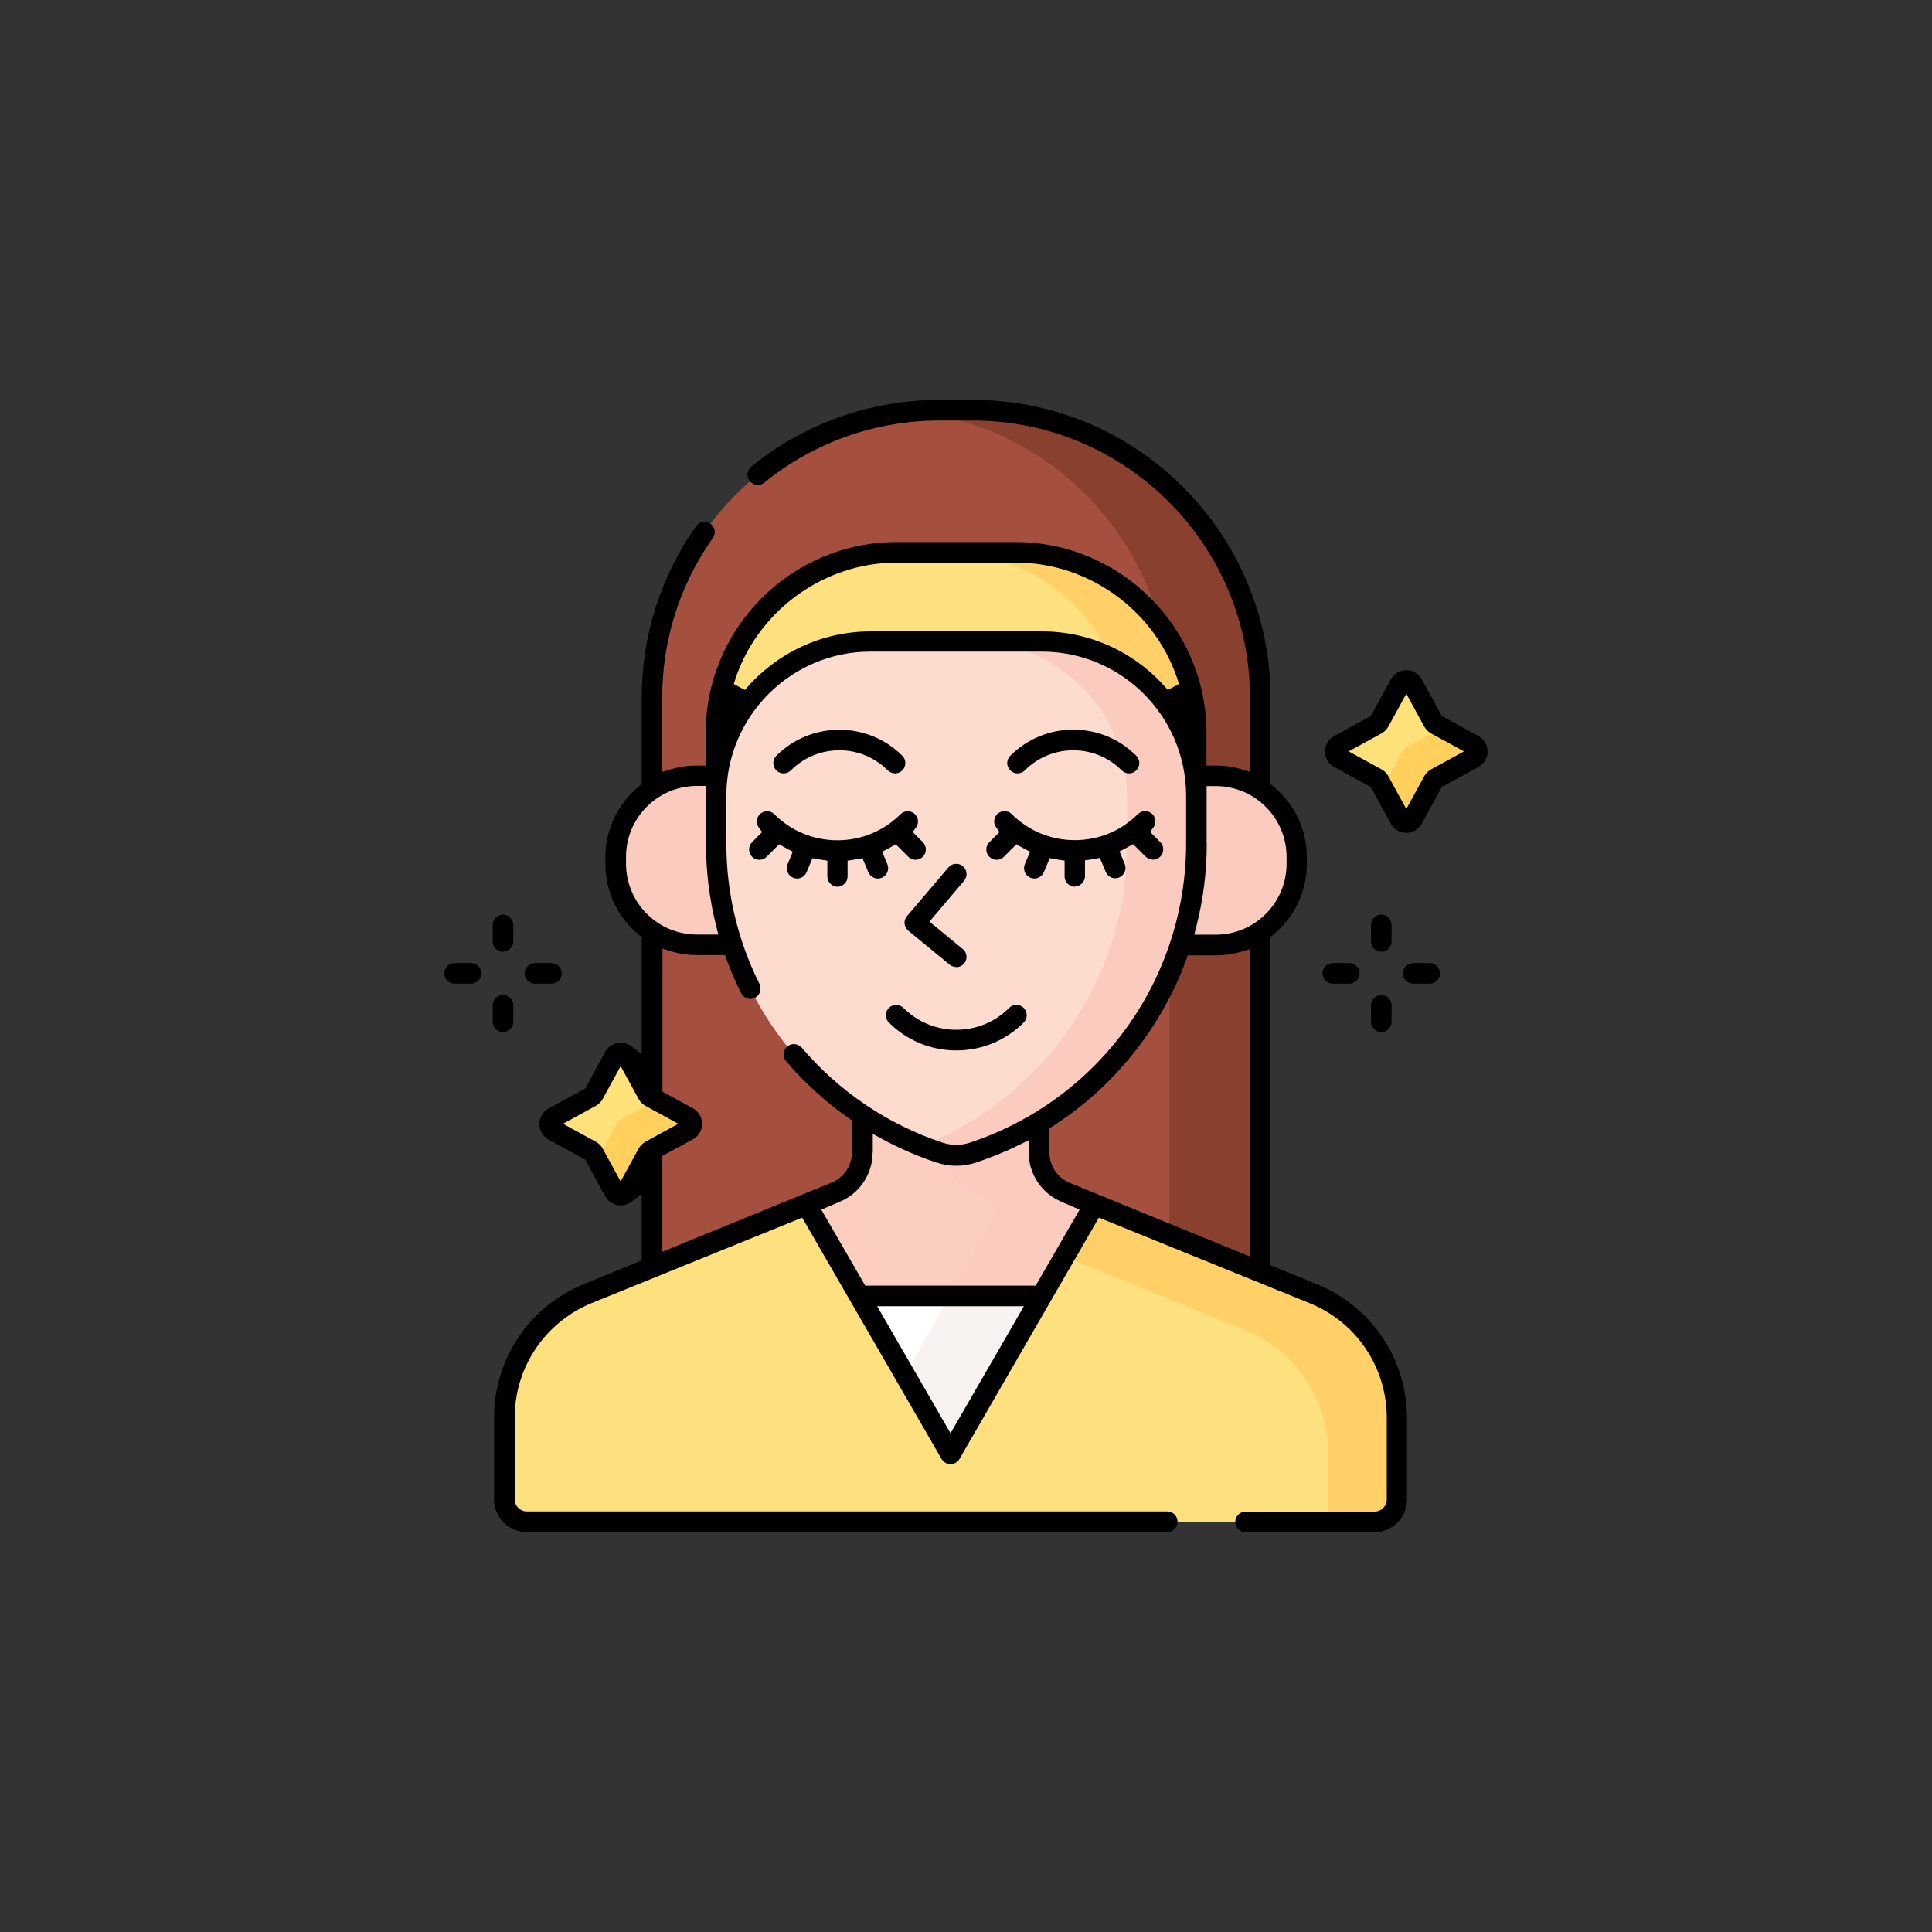
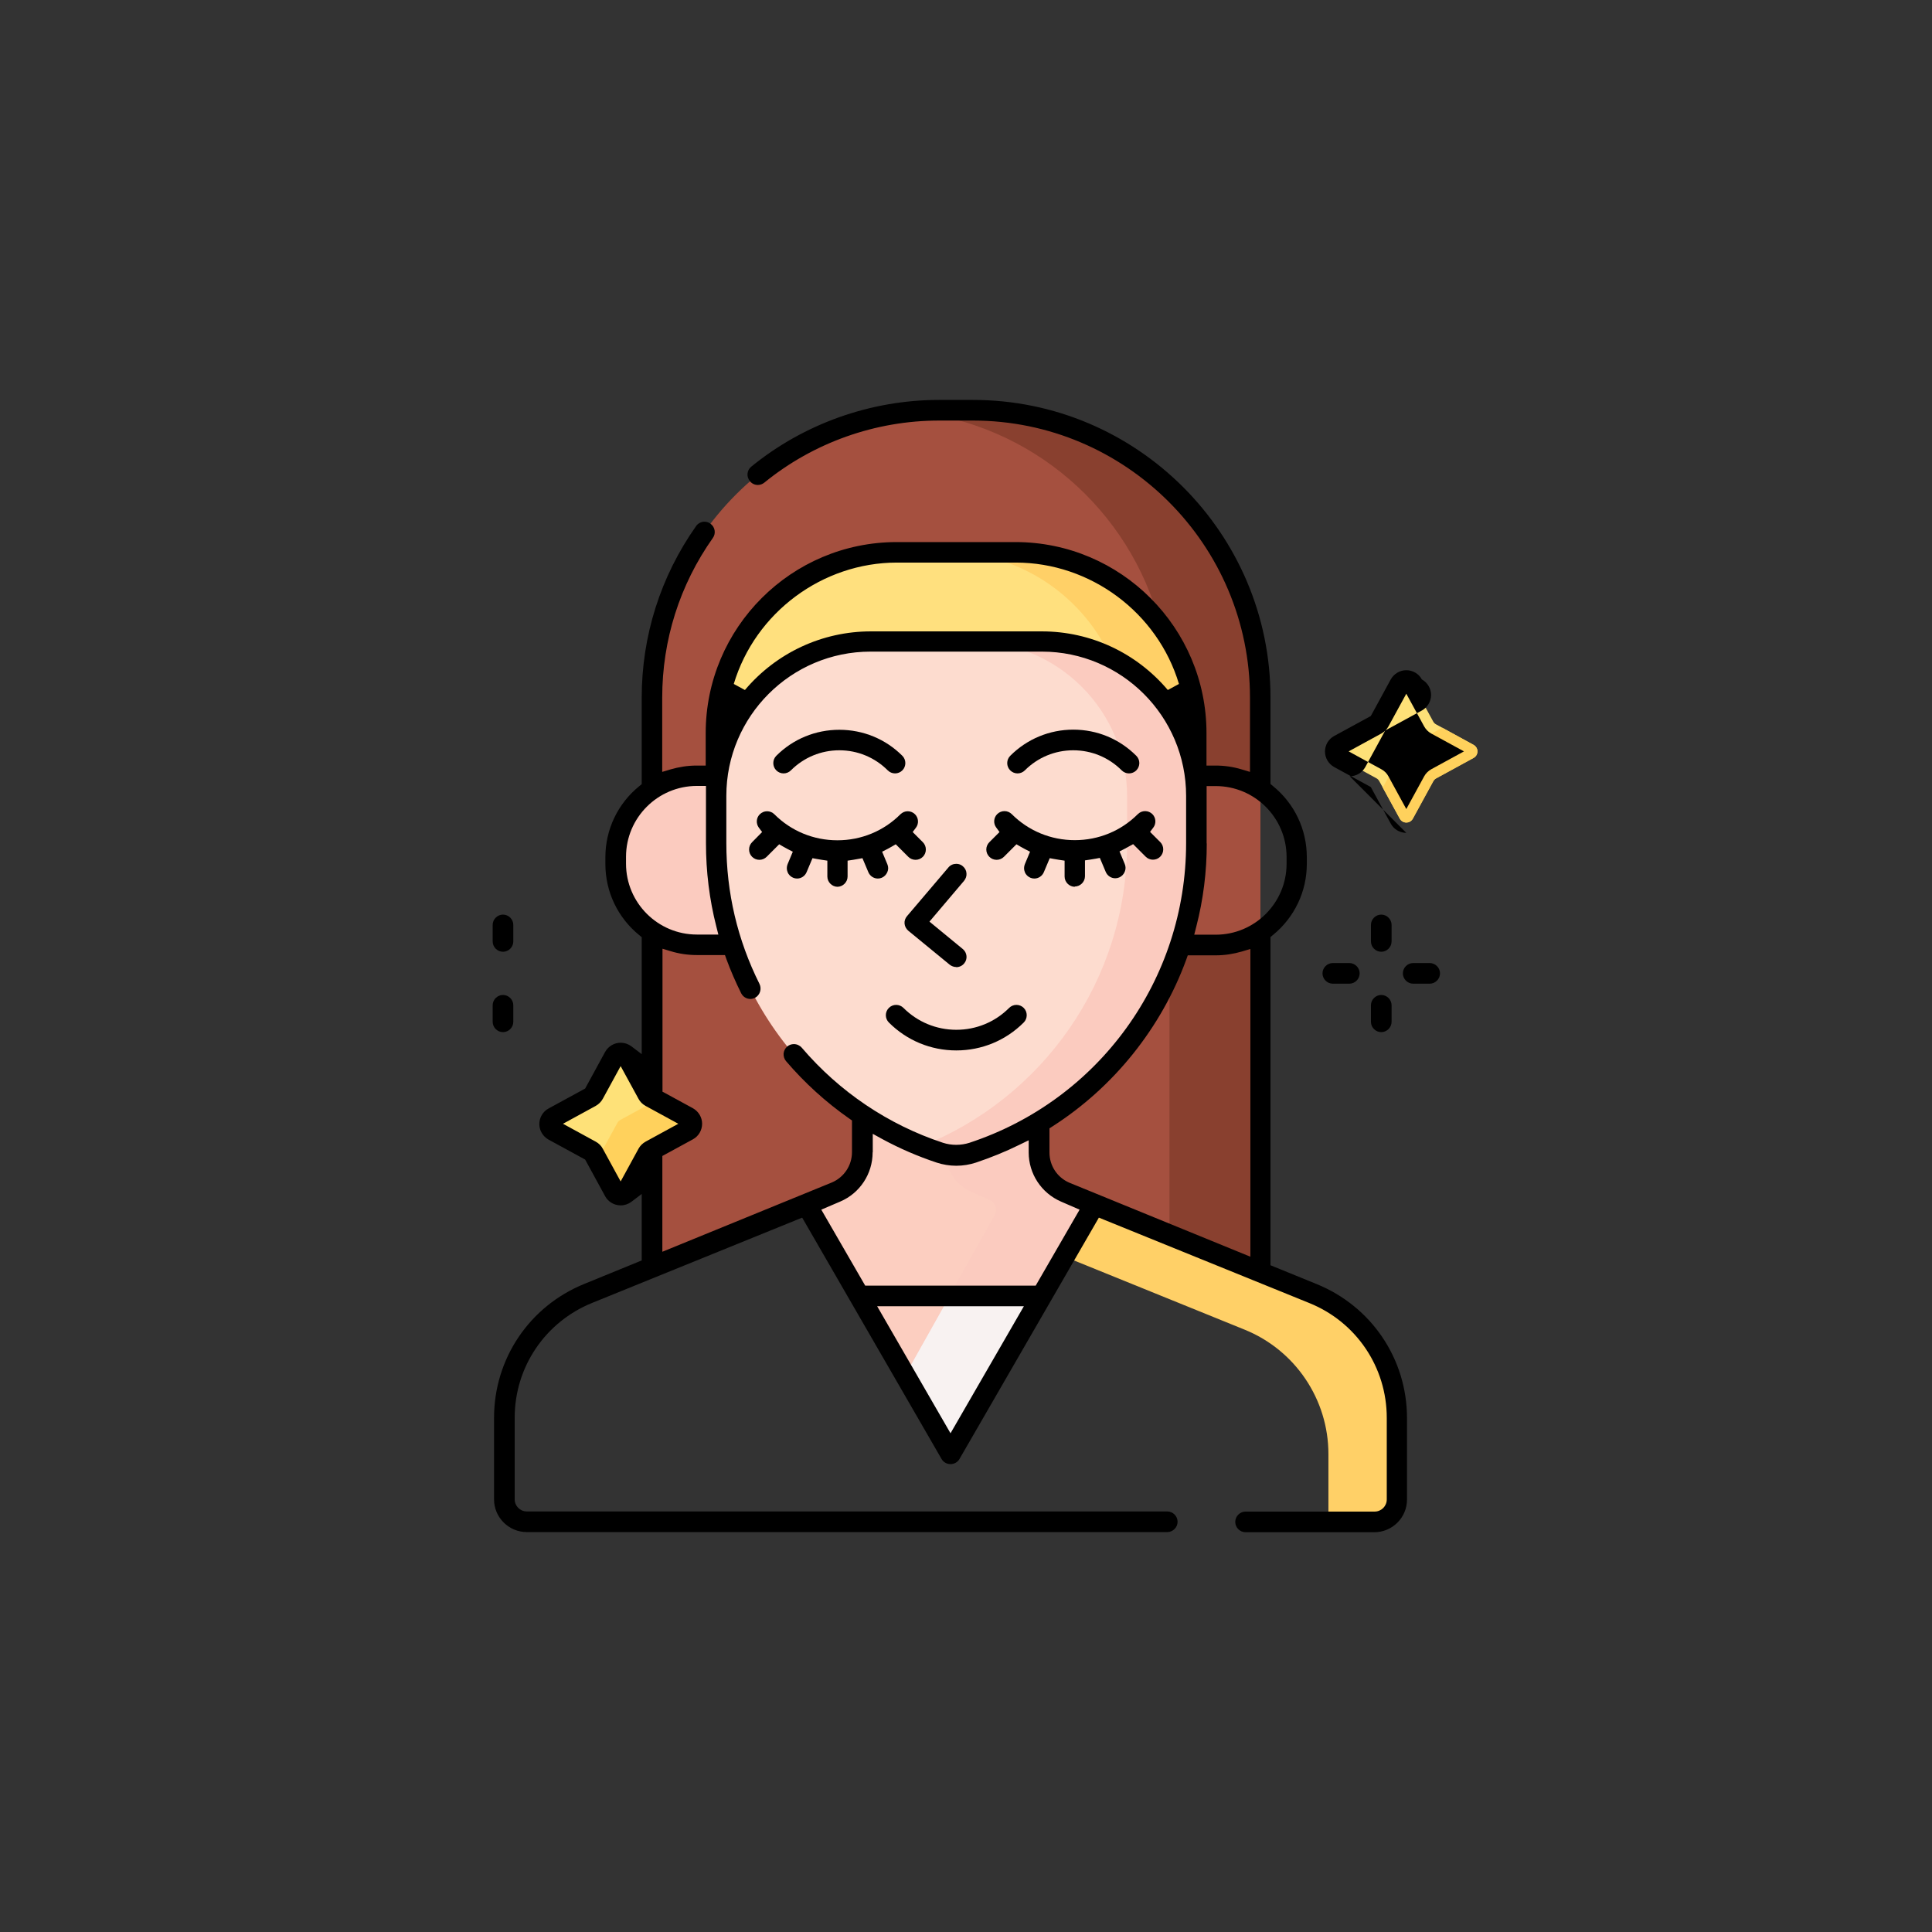
<svg xmlns="http://www.w3.org/2000/svg" viewBox="0 0 140.39 140.39" data-name="Layer 1" id="Layer_1">
  <rect x="0" y="0" width="140.39" height="140.39" fill="#333333" stroke="none" />
  <g>
    <path fill="#a5503f" d="M60.83,86.77c1.21-.52,1.99-1.71,1.99-3.03v-2.58c1.7,1.1,3.54,1.98,5.46,2.62.39.13.79.19,1.2.19s.81-.06,1.2-.19c1.62-.54,3.19-1.25,4.65-2.11v2.08c0,1.32.78,2.5,1.99,3.03l14.27,5.84v-41.93c0-11.53-9.35-20.88-20.88-20.88h-2.46c-11.53,0-20.88,9.35-20.88,20.88v41.59l13.45-5.5Z" />
    <g>
      <path fill="#89402f" d="M84.3,45.36c1.65,2.2,2.64,4.93,2.64,7.89v3.11h1.4c1.2,0,2.32.36,3.25.99v-6.67c0-11.53-9.35-20.88-20.88-20.88h-2.46c-.7,0-1.39.04-2.07.1,8.77.86,15.94,7.15,18.12,15.46h0Z" />
      <path fill="#89402f" d="M88.34,68.67h-2.58c-.23.7-.49,1.38-.78,2.05v19.19l6.61,2.7v-24.93c-.93.62-2.05.99-3.25.99Z" />
    </g>
    <path fill="#ffe07e" d="M73.81,40.12h-8.63c-7.25,0-13.13,5.88-13.13,13.13v4.6h.16c0-6.1,4.96-11.07,11.07-11.07h12.45c6.1,0,11.07,4.96,11.07,11.06h.16v-4.6c0-7.25-5.88-13.13-13.13-13.13Z" />
    <path fill="#ffd067" d="M73.81,40.12h-5.04c5.4,0,10.04,3.26,12.06,7.92,3.54,1.85,5.96,5.55,5.96,9.81h.16v-4.6c0-7.25-5.88-13.13-13.13-13.13Z" />
    <g>
      <path fill="#fccec0" d="M75.5,83.74v-2.37c-1.51.92-3.14,1.67-4.87,2.25-.37.12-.76.18-1.15.18s-.78-.06-1.15-.18c-2.05-.68-3.95-1.61-5.68-2.76v2.88c0,1.25-.75,2.39-1.9,2.88l-2.15.93.55,1.28,9.9,17.15,9.9-17.15.55-1.28-2.13-.92c-1.15-.5-1.89-1.63-1.89-2.88h0Z" />
      <path fill="#fbcbbf" d="M77.39,86.62c-1.15-.5-1.89-1.63-1.89-2.88v-2.37c-1.51.92-3.14,1.67-4.87,2.25-.37.12-.76.18-1.15.18-.26,0-.52-.03-.78-.09v.02c0,1.25.74,2.38,1.89,2.88l1.3.57c.44.19.62.72.38,1.14l-6.62,11.76,3.39,5.88,9.9-17.15.55-1.28-2.13-.92Z" />
-       <path fill="#fff" d="M69.07,105.97l6.82-11.81h-13.63l6.82,11.81Z" />
      <path fill="#f8f2f1" d="M69.01,94.17l-3.33,5.93,3.39,5.88,6.82-11.81h-6.88Z" />
-       <path fill="#ffe07e" d="M79.52,87.55l-10.45,18.1-10.45-18.1-15.88,6.45c-3.68,1.49-6.08,5.07-6.08,9.04v5.93c0,.9.73,1.63,1.63,1.63h61.61c.9,0,1.63-.73,1.63-1.63v-5.93c0-3.97-2.41-7.55-6.09-9.04l-15.91-6.45Z" />
      <path fill="#ffd067" d="M95.43,94l-15.91-6.45-2.17,3.76,13.09,5.31c3.68,1.49,6.09,5.07,6.09,9.04v4.94h3.36c.9,0,1.63-.73,1.63-1.63v-5.93c0-3.97-2.41-7.55-6.09-9.04h0Z" />
    </g>
    <g>
      <path fill="#fbcbbf" d="M52.2,61.42v-.16s0-4.89,0-4.89h-1.57c-3.24,0-5.9,2.65-5.9,5.9v.5c0,3.24,2.65,5.9,5.9,5.9h2.75c-.76-2.3-1.17-4.74-1.18-7.25h0Z" />
-       <path fill="#fbcbbf" d="M88.34,56.37h-1.57v5.05c-.01,2.51-.43,4.95-1.18,7.25h2.75c3.24,0,5.9-2.65,5.9-5.9v-.5c0-3.24-2.65-5.9-5.9-5.9h0Z" />
    </g>
    <path fill="#fddccf" d="M63.27,46.62c-6.2,0-11.23,5.03-11.23,11.23v3.43c0,10.48,6.81,19.37,16.25,22.49.78.26,1.62.26,2.4,0,9.44-3.12,16.25-12.01,16.25-22.49v-3.43c0-6.2-5.03-11.23-11.23-11.23h-12.44Z" />
    <path fill="#fbcbbf" d="M75.71,46.62h-5.04c6.2,0,11.23,5.03,11.23,11.23v3.43c0,9.99-6.18,18.53-14.93,22.01.43.17.87.33,1.32.48.78.26,1.62.26,2.4,0,9.44-3.12,16.25-12.01,16.25-22.49v-3.43c0-6.2-5.03-11.23-11.23-11.23Z" />
    <path fill="#fee178" d="M45.58,76.78l1.48,2.71c.05.09.12.17.22.22l2.71,1.48c.38.21.38.74,0,.95l-2.71,1.48c-.09.05-.17.12-.22.22l-1.48,2.71c-.21.38-.74.38-.95,0l-1.48-2.71c-.05-.09-.12-.17-.22-.22l-2.71-1.48c-.38-.21-.38-.74,0-.95l2.71-1.48c.09-.05.17-.12.22-.22l1.48-2.71c.21-.38.74-.38.95,0Z" />
    <path fill="#fee178" d="M102.66,49.71l1.48,2.71c.05.09.12.17.22.22l2.71,1.48c.38.21.38.74,0,.95l-2.71,1.48c-.09.05-.17.12-.22.22l-1.48,2.71c-.21.38-.74.38-.95,0l-1.48-2.71c-.05-.09-.12-.17-.22-.22l-2.71-1.48c-.38-.21-.38-.74,0-.95l2.71-1.48c.09-.05.17-.12.22-.22l1.48-2.71c.21-.38.74-.38.95,0Z" />
    <path fill="#ffd15c" d="M107.08,54.13l-2.28-1.25-2.63,1.44c-.09.05-.17.12-.22.22l-1.47,2.69,1.24,2.26c.21.38.74.38.95,0l1.48-2.71c.05-.09.12-.17.22-.22l2.71-1.48c.38-.21.38-.74,0-.95h0Z" />
    <path fill="#ffd15c" d="M49.99,81.19l-2.28-1.25-2.63,1.44c-.09.05-.17.12-.22.22l-1.47,2.69,1.24,2.26c.21.38.74.38.95,0l1.48-2.71c.05-.09.12-.17.22-.22l2.71-1.48c.38-.21.38-.74,0-.95Z" />
  </g>
  <path d="M69.49,70.27c-.17,0-.34-.06-.48-.17l-3.01-2.47c-.15-.13-.25-.31-.27-.51-.02-.2.05-.4.18-.55l3.01-3.54c.14-.17.35-.26.57-.26.18,0,.35.06.48.18.15.13.25.31.26.51.02.2-.05.39-.18.55l-2.51,2.96,2.42,1.99c.32.26.37.74.1,1.05-.14.17-.35.27-.58.27Z" />
  <path d="M69.49,76.33c-1.85,0-3.59-.72-4.9-2.03-.14-.14-.22-.33-.22-.53s.08-.39.22-.53c.14-.14.33-.22.53-.22s.39.08.53.22c1.02,1.02,2.39,1.59,3.84,1.59s2.81-.56,3.84-1.59c.14-.14.33-.22.53-.22s.39.08.53.22c.29.29.29.77,0,1.06-1.31,1.31-3.05,2.03-4.9,2.03Z" />
  <path d="M82.04,56.2c-.2,0-.39-.08-.53-.22-.94-.94-2.19-1.46-3.52-1.46s-2.58.52-3.52,1.46c-.14.14-.33.22-.53.22s-.39-.08-.53-.22-.22-.33-.22-.53.08-.39.22-.53c1.22-1.22,2.85-1.9,4.58-1.9s3.35.67,4.58,1.9c.14.14.22.33.22.53s-.08.39-.22.53c-.14.14-.33.22-.53.22Z" />
  <path d="M65.04,56.2c-.2,0-.39-.08-.53-.22-.94-.94-2.19-1.46-3.52-1.46s-2.58.52-3.52,1.46c-.14.14-.33.22-.53.22s-.39-.08-.53-.22c-.29-.29-.29-.77,0-1.06,1.22-1.22,2.85-1.89,4.58-1.89s3.36.67,4.58,1.89c.29.29.29.77,0,1.06-.14.14-.33.22-.53.22Z" />
-   <path d="M102.19,60.52c-.47,0-.91-.26-1.13-.67l-1.45-2.66-2.66-1.45c-.41-.23-.67-.66-.67-1.13s.26-.91.67-1.13l2.66-1.45,1.45-2.66c.23-.41.66-.67,1.13-.67s.91.26,1.13.67l1.45,2.66,2.66,1.45c.41.23.67.66.67,1.13,0,.47-.26.9-.67,1.13l-2.66,1.45-1.45,2.66c-.23.41-.66.67-1.13.67ZM100.89,52.79c-.12.22-.3.39-.51.51l-2.38,1.3,2.38,1.3c.22.12.4.3.51.51l1.3,2.38,1.3-2.38c.12-.22.3-.39.51-.51l2.38-1.3-2.38-1.3c-.22-.12-.39-.3-.51-.51l-1.3-2.38-1.3,2.38Z" />
+   <path d="M102.19,60.52c-.47,0-.91-.26-1.13-.67l-1.45-2.66-2.66-1.45c-.41-.23-.67-.66-.67-1.13s.26-.91.67-1.13l2.66-1.45,1.45-2.66c.23-.41.66-.67,1.13-.67s.91.26,1.13.67c.41.23.67.66.67,1.13,0,.47-.26.9-.67,1.13l-2.66,1.45-1.45,2.66c-.23.41-.66.67-1.13.67ZM100.89,52.79c-.12.22-.3.39-.51.51l-2.38,1.3,2.38,1.3c.22.12.4.3.51.51l1.3,2.38,1.3-2.38c.12-.22.3-.39.51-.51l2.38-1.3-2.38-1.3c-.22-.12-.39-.3-.51-.51l-1.3-2.38-1.3,2.38Z" />
  <path d="M36.55,69.16c-.41,0-.75-.34-.75-.75v-1.2c0-.41.34-.75.75-.75s.75.34.75.75v1.2c0,.41-.34.75-.75.75Z" />
  <path d="M36.55,75c-.41,0-.75-.34-.75-.75v-1.2c0-.41.34-.75.75-.75s.75.34.75.75v1.2c0,.41-.34.75-.75.75Z" />
-   <path d="M33.03,71.48c-.41,0-.75-.34-.75-.75s.34-.75.75-.75h1.2c.41,0,.75.34.75.75s-.34.75-.75.75h-1.2Z" />
-   <path d="M38.87,71.48c-.41,0-.75-.34-.75-.75s.34-.75.75-.75h1.2c.41,0,.75.34.75.75s-.34.75-.75.75h-1.2Z" />
  <path d="M100.37,69.16c-.41,0-.75-.34-.75-.75v-1.2c0-.41.34-.75.75-.75s.75.34.75.75v1.2c0,.41-.34.75-.75.75Z" />
  <path d="M100.37,75c-.41,0-.75-.34-.75-.75v-1.2c0-.41.34-.75.75-.75s.75.34.75.75v1.2c0,.41-.34.75-.75.75Z" />
  <path d="M96.85,71.48c-.41,0-.75-.34-.75-.75s.34-.75.75-.75h1.2c.41,0,.75.34.75.75s-.34.75-.75.75h-1.2Z" />
  <path d="M102.69,71.48c-.41,0-.75-.34-.75-.75s.34-.75.75-.75h1.2c.41,0,.75.34.75.75s-.34.75-.75.75h-1.2Z" />
  <path d="M60.87,64.44c-.41,0-.75-.34-.75-.75v-1.15l-.4-.06c-.1-.01-.68-.12-.68-.12l-.43,1.02c-.12.28-.39.46-.69.46-.1,0-.2-.02-.29-.06-.18-.08-.33-.22-.4-.41-.08-.19-.07-.39,0-.57l.38-.91-.39-.2c-.1-.05-.19-.1-.29-.16l-.31-.18-.91.91c-.14.14-.33.22-.53.22s-.39-.08-.53-.22c-.29-.29-.29-.77,0-1.06l.73-.74-.24-.32c-.22-.3-.19-.71.07-.97.14-.14.33-.22.53-.22s.39.08.53.22c1.22,1.22,2.85,1.89,4.58,1.89s3.36-.67,4.58-1.89c.14-.14.33-.22.53-.22s.39.08.53.22c.26.26.29.68.07.97l-.24.32.74.74c.29.29.29.77,0,1.06-.14.14-.33.22-.53.22s-.39-.08-.53-.22l-.91-.91-.31.18c-.09.05-.19.11-.29.16l-.39.2.38.91c.08.19.08.39,0,.57-.08.19-.22.33-.4.41-.09.04-.19.06-.29.06-.3,0-.57-.18-.69-.46l-.43-1.02s-.58.1-.68.12l-.4.06v1.15c0,.41-.34.75-.75.75Z" />
  <path d="M78.11,64.44c-.41,0-.75-.34-.75-.75v-1.15l-.4-.06c-.1-.01-.68-.12-.68-.12l-.43,1.02c-.12.28-.39.46-.69.46-.1,0-.2-.02-.29-.06-.18-.08-.33-.22-.4-.41-.08-.19-.07-.39,0-.57l.38-.91-.39-.2c-.1-.05-.19-.1-.29-.16l-.31-.18-.91.91c-.14.14-.33.22-.53.22s-.39-.08-.53-.22c-.14-.14-.22-.33-.22-.53s.08-.39.22-.53l.74-.74-.24-.33c-.22-.29-.19-.71.07-.97.14-.14.33-.22.53-.22s.39.08.53.22c1.22,1.22,2.85,1.89,4.58,1.89s3.36-.67,4.58-1.89c.14-.14.33-.22.53-.22s.39.08.53.22c.26.26.29.68.07.97l-.24.32.74.74c.29.29.29.77,0,1.06-.14.14-.33.22-.53.22s-.39-.08-.53-.22l-.91-.91s-.5.28-.6.33l-.39.2.38.91c.08.18.08.39,0,.57-.08.19-.22.33-.4.41-.09.04-.19.06-.29.06-.3,0-.57-.18-.69-.46l-.43-1.02s-.57.11-.68.12l-.4.06v1.15c0,.41-.34.75-.75.75Z" />
  <path d="M90.51,111.34c-.41,0-.75-.34-.75-.75s.34-.75.75-.75h9.38c.48,0,.88-.39.88-.88v-5.93c0-3.68-2.21-6.96-5.62-8.34l-15.3-6.21-10.13,17.54c-.13.23-.38.37-.65.37s-.52-.14-.65-.37l-10.13-17.54-15.27,6.2c-3.41,1.39-5.62,4.66-5.62,8.34v5.93c0,.48.39.88.88.88h46.54c.41,0,.75.34.75.75s-.34.75-.75.75h-46.54c-1.31,0-2.38-1.07-2.38-2.37v-5.93c0-4.3,2.57-8.11,6.55-9.73l4.18-1.71v-4.83l-.75.57c-.23.17-.5.26-.78.26-.47,0-.91-.26-1.13-.67l-1.45-2.66-2.66-1.45c-.41-.23-.67-.66-.67-1.13s.26-.91.67-1.13l2.66-1.45,1.45-2.66c.23-.41.66-.67,1.13-.67.28,0,.55.09.78.26l.75.57v-8.5l-.17-.14c-1.57-1.27-2.47-3.16-2.47-5.17v-.5c0-2.01.9-3.9,2.47-5.17l.17-.14v-6.28c0-4.5,1.37-8.81,3.95-12.47.14-.2.37-.32.61-.32.16,0,.3.05.43.14.34.24.42.71.18,1.04-2.41,3.41-3.68,7.42-3.68,11.6v5.4l.6-.18c.62-.18,1.26-.28,1.9-.28h.66v-2.36c0-7.66,6.23-13.88,13.88-13.88h8.63c7.66,0,13.88,6.23,13.88,13.88v2.36h.66c.64,0,1.28.09,1.9.28l.6.18v-5.4c0-11.1-9.03-20.13-20.13-20.13h-2.46c-4.62,0-9.13,1.6-12.7,4.51-.14.11-.3.17-.47.17-.23,0-.44-.1-.58-.28-.13-.16-.19-.35-.17-.55.02-.2.12-.38.27-.5,3.84-3.13,8.69-4.85,13.65-4.85h2.46c11.92,0,21.62,9.7,21.62,21.63v6.28l.17.14c1.57,1.27,2.47,3.16,2.47,5.17v.5c0,2.01-.9,3.89-2.47,5.17l-.17.14v23.85l3.36,1.37c3.98,1.62,6.56,5.44,6.56,9.73v5.93c0,1.31-1.07,2.37-2.38,2.37h-9.38ZM69.07,104.15l5.33-9.23h-10.66l5.33,9.23ZM63.41,83.74c0,1.55-.92,2.96-2.35,3.57l-1.38.59,3.19,5.52h12.39l3.19-5.52-1.36-.59c-1.42-.62-2.34-2.02-2.34-3.57v-.88l-.68.33c-1.01.5-2.08.93-3.15,1.29-.46.15-.94.23-1.43.23s-.97-.08-1.43-.23c-1.35-.45-2.68-1.02-3.95-1.71l-.69-.38v1.33ZM90.85,68.96l-.6.18c-.62.18-1.26.28-1.9.28h-2.04l-.11.31c-1.82,4.97-5.27,9.27-9.72,12.12l-.22.14v1.76c0,.95.56,1.81,1.44,2.19l13.16,5.38v-22.36ZM48.13,79.32l2.22,1.21c.41.23.67.66.67,1.13s-.26.91-.67,1.13l-2.22,1.21v6.96l12.33-5.04c.88-.38,1.45-1.24,1.45-2.2v-2.3l-.2-.14c-1.7-1.19-3.25-2.6-4.59-4.17-.13-.15-.19-.35-.18-.55.02-.2.11-.38.26-.51.14-.12.31-.18.49-.18.22,0,.43.1.57.26,2.74,3.21,6.29,5.6,10.26,6.91.31.1.63.15.96.15s.66-.05.97-.15c9.41-3.11,15.74-11.86,15.74-21.78v-3.43c0-5.78-4.7-10.48-10.48-10.48h-12.45c-5.78,0-10.48,4.7-10.48,10.48v3.43c0,3.6.81,7.04,2.41,10.24.18.37.03.82-.33,1.01-.11.05-.22.08-.33.08-.29,0-.54-.16-.67-.41-.4-.8-.76-1.63-1.07-2.47l-.11-.31h-2.04c-.64,0-1.28-.09-1.9-.28l-.6-.18v10.37ZM43.8,79.85c-.12.22-.3.39-.51.51l-2.38,1.3,2.38,1.3c.22.12.4.3.51.51l1.3,2.38,1.3-2.38c.12-.22.3-.39.51-.51l2.38-1.3-2.38-1.3c-.22-.12-.4-.3-.51-.51l-1.3-2.38-1.3,2.38ZM87.69,61.29c0,2.04-.25,4.07-.76,6.04l-.15.59h1.56c2.84,0,5.15-2.31,5.15-5.15v-.5c0-2.84-2.31-5.15-5.15-5.15h-.66v4.17ZM50.64,57.11c-2.84,0-5.15,2.31-5.15,5.15v.5c0,2.84,2.31,5.15,5.15,5.15h1.56l-.15-.59c-.5-1.96-.75-3.99-.75-6.04v-4.17h-.66ZM75.71,45.88c3.53,0,6.86,1.55,9.15,4.26l.81-.44c-1.56-5.2-6.44-8.82-11.86-8.82h-8.63c-5.42,0-10.3,3.63-11.86,8.82l.81.44c2.29-2.71,5.62-4.26,9.15-4.26h12.45Z" />
</svg>